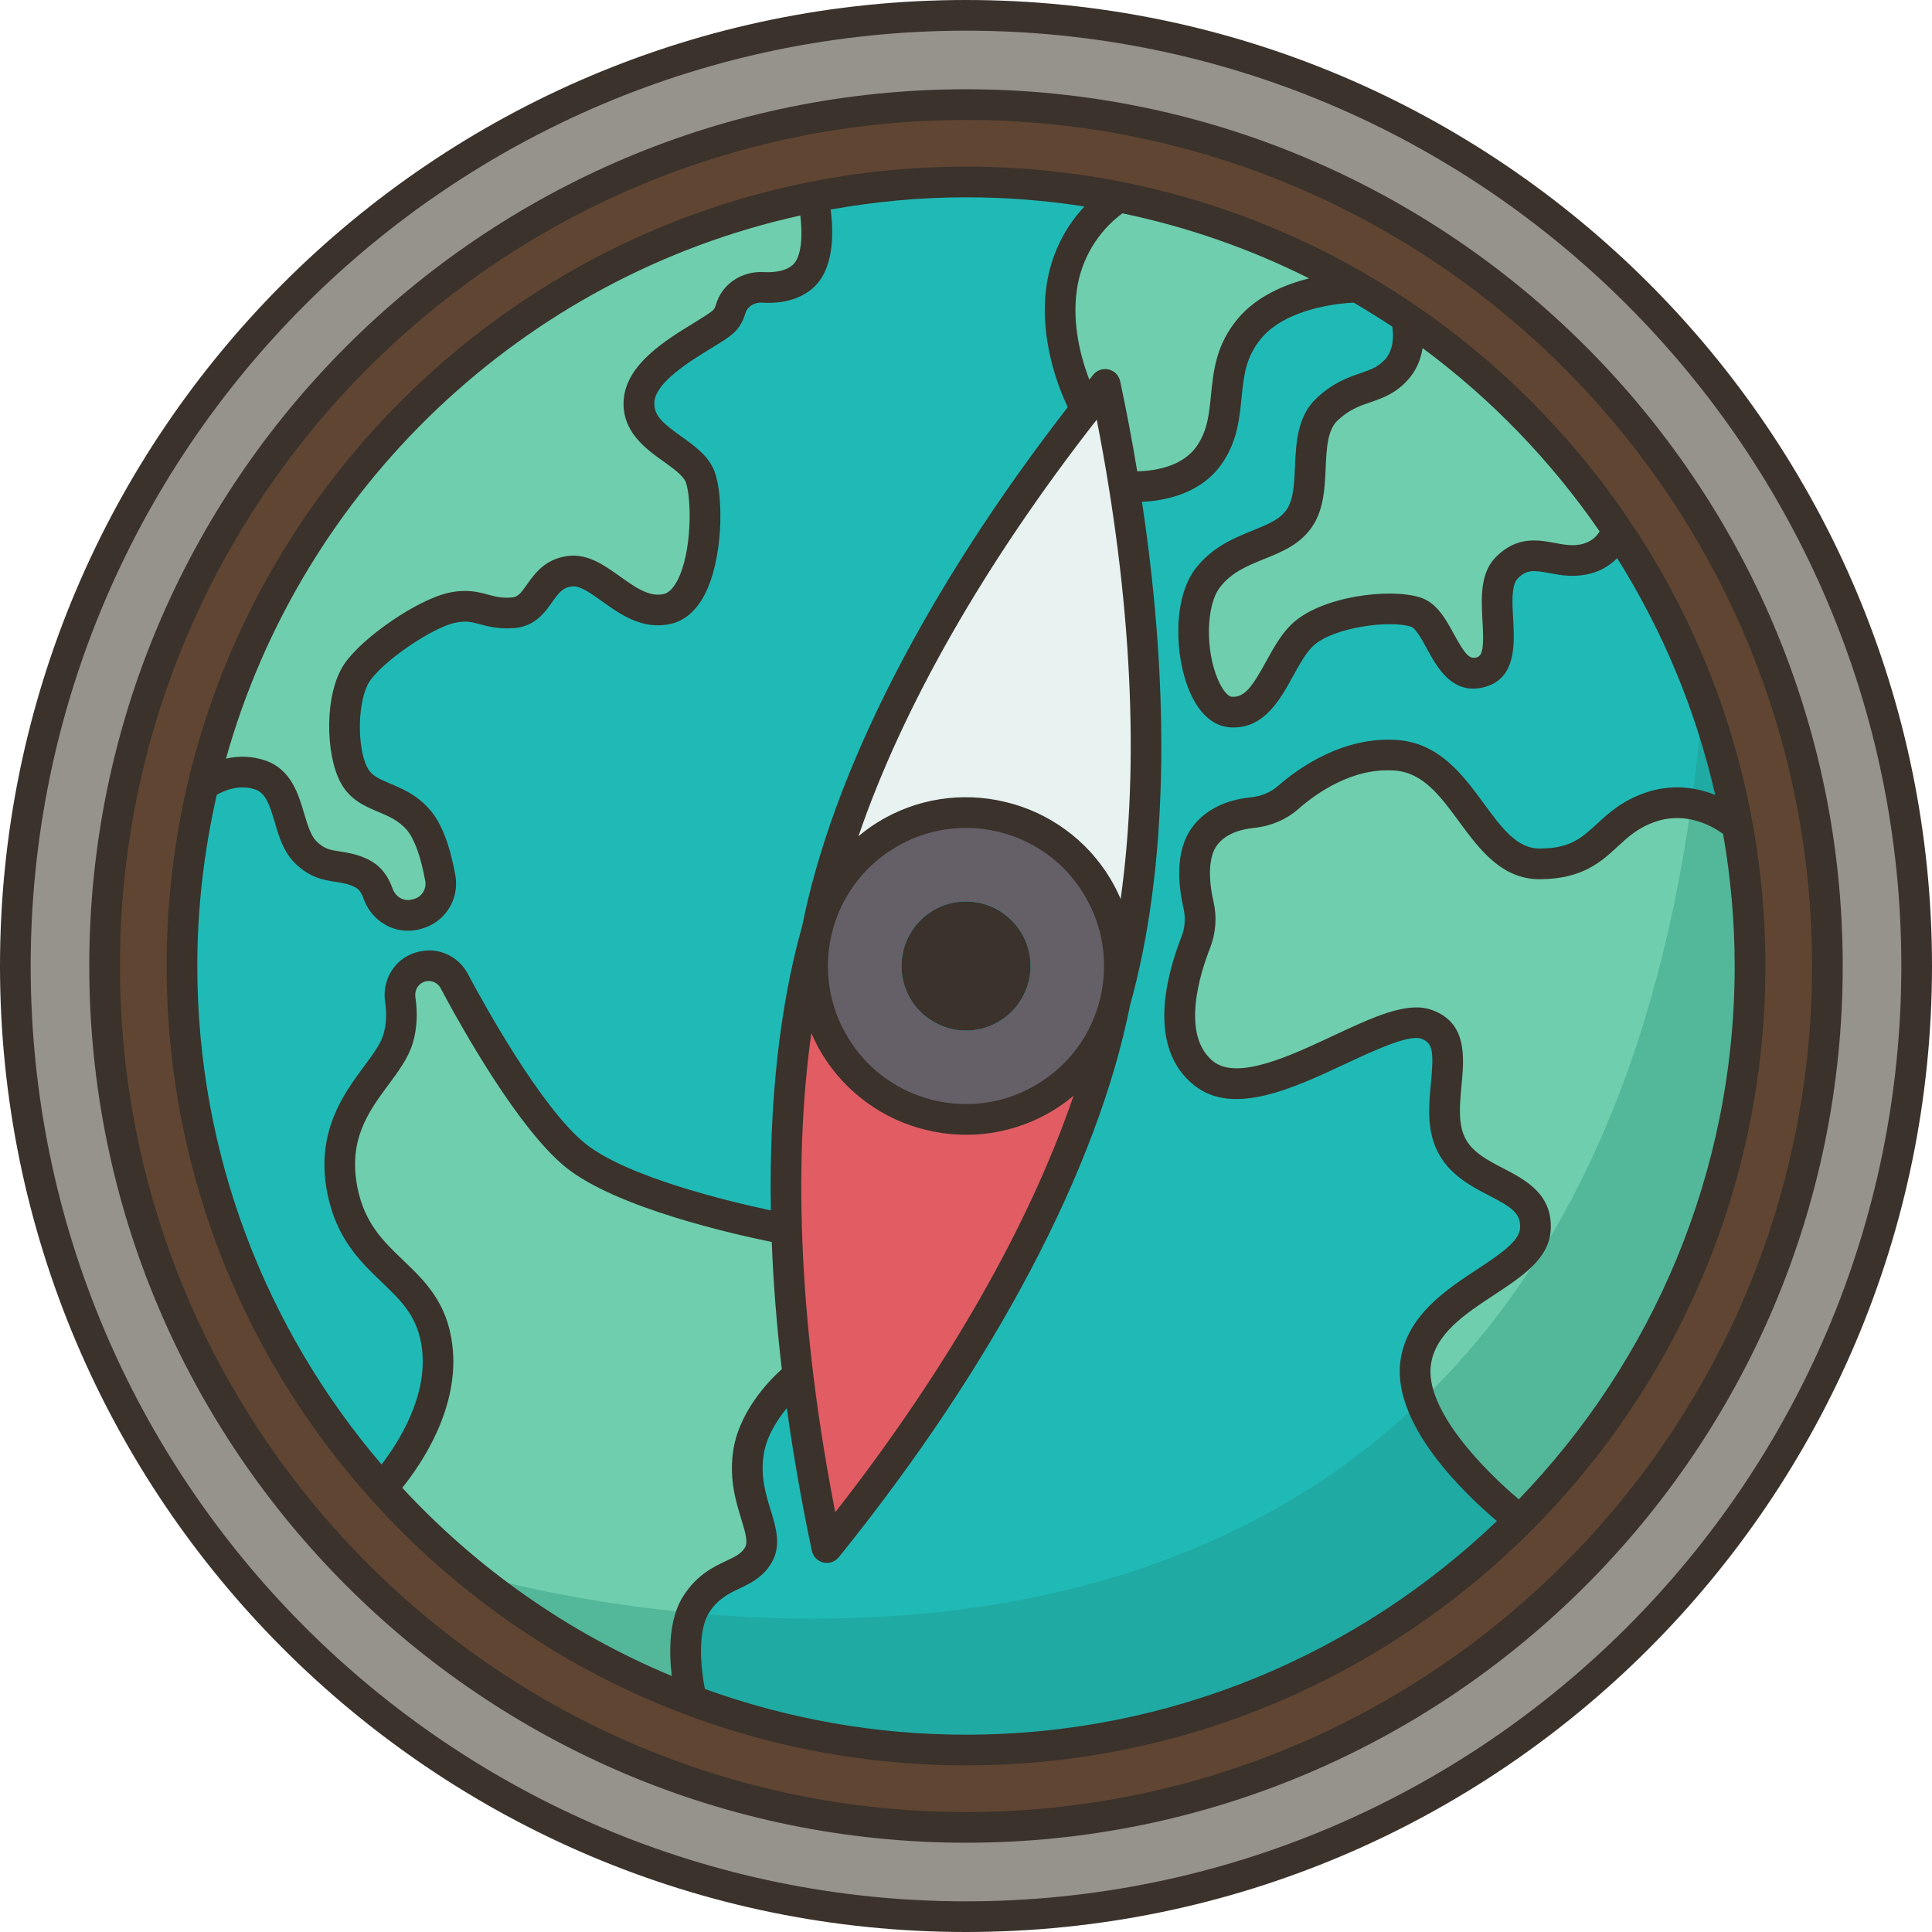
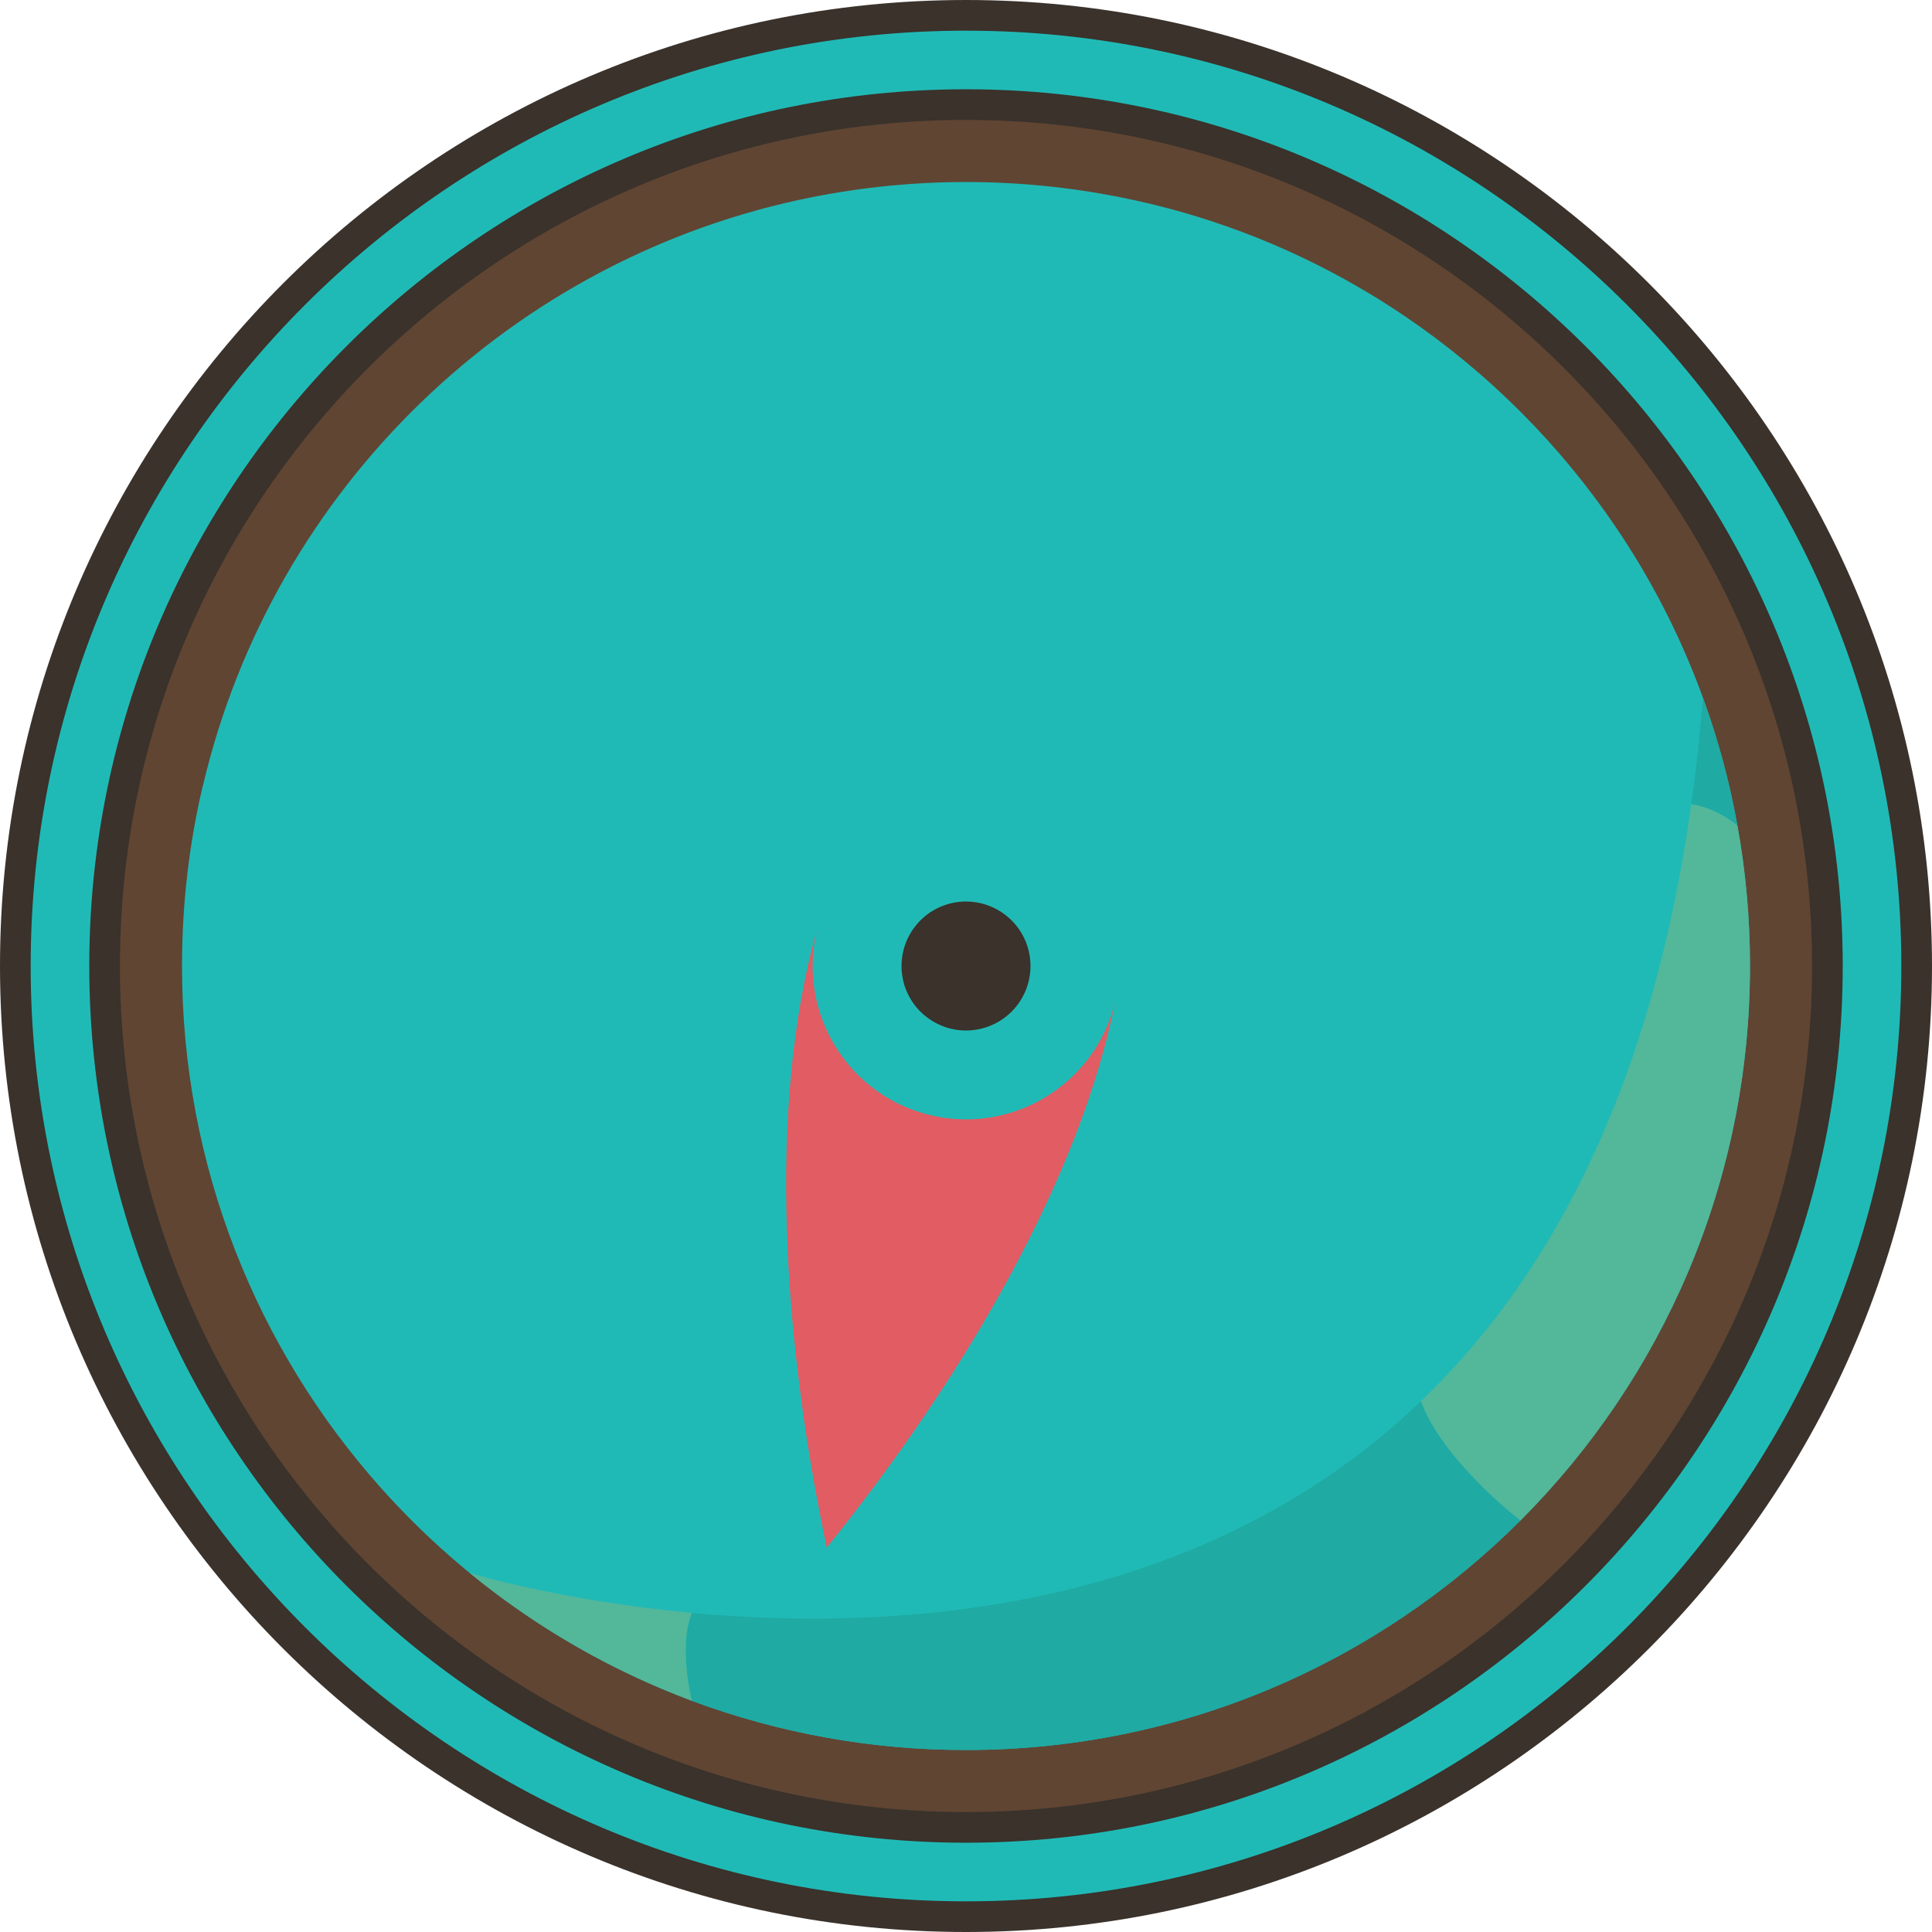
<svg xmlns="http://www.w3.org/2000/svg" width="24" height="24" viewBox="0 0 24 24" fill="none">
  <g clip-path="url(#clip0_696_14954)">
    <path d="M12 23.809C18.522 23.809 23.809 18.522 23.809 12C23.809 5.478 18.522 0.19 12 0.19C5.478 0.19 0.19 5.478 0.19 12C0.19 18.522 5.478 23.809 12 23.809Z" fill="#20BAB6" />
-     <path d="M12 0.19C18.522 0.19 23.809 5.478 23.809 12C23.809 18.522 18.522 23.809 12 23.809C5.478 23.809 0.19 18.522 0.19 12C0.19 5.478 5.478 0.19 12 0.19ZM22.701 12C22.701 6.089 17.91 1.299 12 1.299C6.089 1.299 1.299 6.089 1.299 12C1.299 17.91 6.089 22.701 12 22.701C17.91 22.701 22.701 17.91 22.701 12Z" fill="#96928C" />
    <path d="M21.583 10.257C21.346 8.938 20.837 7.683 20.088 6.571C19.389 5.534 18.499 4.64 17.465 3.937C17.272 3.806 17.076 3.682 16.874 3.566C15.953 3.031 14.95 2.654 13.905 2.448C12.647 2.199 11.353 2.199 10.095 2.448C6.358 3.189 3.39 6.067 2.522 9.756L2.52 9.758C2.35 10.478 2.261 11.229 2.261 12C2.261 14.493 3.198 16.768 4.739 18.491C5.792 19.669 7.115 20.574 8.594 21.128C9.684 21.533 10.837 21.74 12 21.739C14.69 21.739 17.124 20.65 18.888 18.888C20.65 17.124 21.739 14.69 21.739 12C21.739 11.406 21.686 10.823 21.583 10.257ZM12 1.299C17.91 1.299 22.701 6.09 22.701 12C22.701 17.91 17.91 22.701 12 22.701C6.09 22.701 1.299 17.91 1.299 12C1.299 6.09 6.09 1.299 12 1.299Z" fill="#604533" />
-     <path d="M12.444 10.147C13.467 10.392 14.097 11.419 13.853 12.444C13.608 13.467 12.581 14.097 11.556 13.853C10.533 13.608 9.903 12.581 10.147 11.556C10.392 10.533 11.419 9.903 12.444 10.147ZM12.779 12.187C12.803 12.084 12.808 11.978 12.791 11.874C12.775 11.77 12.738 11.671 12.683 11.581C12.628 11.491 12.556 11.413 12.47 11.352C12.385 11.29 12.289 11.245 12.187 11.221C12.084 11.196 11.978 11.192 11.874 11.209C11.77 11.225 11.671 11.262 11.581 11.317C11.491 11.372 11.413 11.444 11.352 11.529C11.29 11.614 11.245 11.711 11.221 11.813C11.196 11.916 11.192 12.022 11.209 12.126C11.225 12.229 11.262 12.329 11.317 12.419C11.372 12.508 11.444 12.586 11.529 12.648C11.614 12.71 11.711 12.755 11.813 12.779C11.916 12.803 12.022 12.808 12.126 12.791C12.229 12.775 12.329 12.738 12.419 12.683C12.508 12.628 12.586 12.556 12.648 12.47C12.71 12.385 12.755 12.289 12.779 12.187Z" fill="#655F68" />
    <path d="M12.187 11.221C12.393 11.271 12.572 11.4 12.683 11.581C12.794 11.762 12.829 11.98 12.779 12.187C12.73 12.393 12.6 12.572 12.419 12.683C12.238 12.794 12.02 12.829 11.813 12.779C11.711 12.755 11.615 12.71 11.53 12.648C11.444 12.587 11.372 12.509 11.317 12.419C11.262 12.329 11.225 12.23 11.209 12.126C11.192 12.022 11.197 11.916 11.221 11.813C11.245 11.711 11.29 11.615 11.352 11.53C11.414 11.444 11.492 11.372 11.581 11.317C11.671 11.262 11.771 11.225 11.874 11.209C11.978 11.192 12.084 11.197 12.187 11.221Z" fill="#3A322B" />
-     <path d="M9.916 17.086H9.914C9.914 17.086 9.368 17.507 9.293 18.069C9.215 18.667 9.585 19.032 9.421 19.316C9.257 19.6 8.914 19.522 8.652 19.926C8.389 20.328 8.594 21.128 8.594 21.128C7.115 20.574 5.792 19.669 4.739 18.491C4.739 18.491 5.545 17.649 5.431 16.729C5.316 15.807 4.455 15.794 4.253 14.792C4.053 13.792 4.808 13.371 4.945 12.903C4.996 12.731 4.994 12.562 4.971 12.417C4.939 12.192 5.107 11.992 5.332 11.996C5.463 11.998 5.581 12.07 5.642 12.185C5.893 12.655 6.583 13.893 7.145 14.348C7.844 14.918 9.773 15.27 9.773 15.27H9.775C9.792 15.867 9.842 16.476 9.916 17.086ZM10.095 2.448C10.095 2.448 10.274 3.187 9.964 3.442C9.829 3.554 9.642 3.579 9.476 3.569C9.297 3.56 9.126 3.665 9.076 3.836C9.063 3.886 9.04 3.933 9.008 3.973C8.861 4.145 7.975 4.491 7.939 4.979C7.901 5.467 8.579 5.59 8.699 5.929C8.821 6.267 8.783 7.444 8.295 7.562C7.806 7.682 7.463 7.044 7.074 7.097C6.688 7.148 6.716 7.583 6.373 7.611C6.032 7.64 5.952 7.48 5.621 7.548C5.288 7.617 4.631 8.063 4.432 8.358C4.234 8.655 4.236 9.326 4.398 9.63C4.56 9.933 4.928 9.87 5.198 10.185C5.345 10.356 5.427 10.665 5.469 10.909C5.487 11.005 5.467 11.105 5.414 11.188C5.361 11.271 5.278 11.33 5.183 11.354L5.16 11.36C4.96 11.411 4.764 11.291 4.695 11.097C4.661 10.998 4.602 10.907 4.505 10.855C4.229 10.712 4.032 10.827 3.791 10.579C3.545 10.328 3.619 9.766 3.238 9.63C2.878 9.503 2.554 9.733 2.522 9.756C3.391 6.067 6.358 3.188 10.095 2.448ZM16.874 3.566C16.874 3.566 15.958 3.566 15.526 4.078C15.091 4.59 15.362 5.126 15.04 5.627C14.718 6.129 13.964 6.04 13.964 6.04C13.895 5.615 13.817 5.192 13.73 4.775C13.648 4.876 13.568 4.977 13.488 5.08C13.488 5.08 13.072 4.347 13.191 3.568C13.307 2.787 13.905 2.448 13.905 2.448C14.968 2.657 15.968 3.04 16.874 3.566ZM20.088 6.571C20.088 6.571 20.021 6.884 19.665 6.95C19.301 7.021 19.025 6.747 18.718 7.053C18.413 7.358 18.842 8.223 18.4 8.348C17.958 8.476 17.903 7.707 17.587 7.604C17.273 7.501 16.482 7.594 16.173 7.895C15.865 8.196 15.751 8.882 15.284 8.846C14.859 8.811 14.657 7.621 15.006 7.175C15.354 6.729 15.918 6.794 16.152 6.419C16.387 6.044 16.149 5.394 16.491 5.08C16.834 4.764 17.093 4.863 17.339 4.6C17.587 4.337 17.465 3.937 17.465 3.937C18.499 4.64 19.389 5.534 20.088 6.571ZM21.583 10.257C21.686 10.823 21.739 11.406 21.739 12C21.739 14.689 20.65 17.124 18.888 18.887C18.888 18.887 17.467 17.802 17.587 16.929C17.707 16.059 19.046 15.842 19.074 15.263C19.103 14.684 18.288 14.745 18.027 14.217C17.766 13.689 18.261 12.903 17.71 12.722C17.162 12.541 15.63 13.868 14.956 13.335C14.455 12.939 14.697 12.107 14.855 11.703C14.914 11.556 14.924 11.394 14.888 11.24C14.832 10.998 14.79 10.625 14.962 10.39C15.116 10.181 15.366 10.114 15.554 10.095C15.72 10.078 15.876 10.017 16.002 9.907C16.257 9.684 16.75 9.341 17.339 9.383C18.206 9.442 18.358 10.737 19.13 10.731C19.901 10.727 19.892 10.24 20.497 10.028C21.08 9.827 21.547 10.227 21.583 10.257Z" fill="#6FCEAE" />
-     <path d="M13.964 6.04C14.324 8.31 14.362 10.632 13.853 12.444C14.097 11.419 13.467 10.392 12.444 10.147C11.419 9.903 10.392 10.533 10.147 11.556C10.56 9.472 11.892 7.12 13.488 5.08C13.568 4.977 13.648 4.876 13.73 4.775C13.817 5.192 13.895 5.615 13.964 6.04Z" fill="#E7F2F1" />
    <path d="M13.853 12.444C13.419 14.632 11.973 17.116 10.27 19.225C10.122 18.522 10 17.802 9.916 17.086C9.842 16.476 9.792 15.867 9.775 15.27C9.731 13.93 9.84 12.649 10.147 11.556C9.903 12.581 10.533 13.608 11.556 13.853C12.581 14.097 13.608 13.467 13.853 12.444Z" fill="#E15C63" />
-     <path d="M21.154 8.668C21.341 9.179 21.486 9.71 21.583 10.257C21.558 10.236 21.333 10.044 21.009 9.988C21.07 9.566 21.118 9.126 21.154 8.668ZM17.651 17.406C17.926 18.152 18.888 18.887 18.888 18.887C17.124 20.649 14.69 21.739 12 21.739C10.837 21.74 9.684 21.533 8.594 21.128C8.594 21.128 8.423 20.457 8.594 20.036C11.126 20.27 14.889 20.051 17.651 17.406Z" fill="#1FAAA3" />
+     <path d="M21.154 8.668C21.341 9.179 21.486 9.71 21.583 10.257C21.558 10.236 21.333 10.044 21.009 9.988C21.07 9.566 21.118 9.126 21.154 8.668M17.651 17.406C17.926 18.152 18.888 18.887 18.888 18.887C17.124 20.649 14.69 21.739 12 21.739C10.837 21.74 9.684 21.533 8.594 21.128C8.594 21.128 8.423 20.457 8.594 20.036C11.126 20.27 14.889 20.051 17.651 17.406Z" fill="#1FAAA3" />
    <path d="M8.595 20.036C8.423 20.457 8.595 21.128 8.595 21.128C7.594 20.754 6.662 20.218 5.836 19.541C5.836 19.541 6.958 19.884 8.595 20.036ZM21.583 10.257C21.686 10.823 21.739 11.406 21.739 12C21.739 14.69 20.65 17.124 18.888 18.888C18.888 18.888 17.926 18.152 17.652 17.406C19.252 15.874 20.516 13.53 21.01 9.989C21.334 10.044 21.558 10.236 21.583 10.257Z" fill="#53B79A" />
-     <path d="M12 2.07C6.525 2.07 2.07 6.525 2.07 12C2.07 17.475 6.525 21.93 12 21.93C17.475 21.93 21.93 17.475 21.93 12C21.93 6.525 17.475 2.07 12 2.07ZM19.871 6.601C19.836 6.661 19.766 6.738 19.629 6.764C19.526 6.784 19.423 6.765 19.315 6.745C19.105 6.706 18.844 6.657 18.584 6.918C18.383 7.118 18.401 7.434 18.416 7.711C18.433 8.001 18.427 8.143 18.347 8.165C18.256 8.193 18.203 8.137 18.06 7.875C17.961 7.694 17.85 7.49 17.647 7.423C17.273 7.301 16.405 7.403 16.04 7.759C15.911 7.884 15.819 8.053 15.729 8.215C15.56 8.524 15.461 8.669 15.3 8.655C15.26 8.652 15.193 8.587 15.133 8.45C14.97 8.079 14.981 7.517 15.156 7.294C15.302 7.106 15.499 7.027 15.707 6.943C15.933 6.852 16.166 6.757 16.314 6.521C16.446 6.31 16.457 6.057 16.468 5.812C16.479 5.569 16.489 5.34 16.62 5.219C16.766 5.085 16.891 5.042 17.024 4.997C17.165 4.948 17.326 4.894 17.478 4.731C17.596 4.606 17.651 4.46 17.672 4.324C18.526 4.957 19.269 5.726 19.871 6.601ZM13.624 5.213C14.059 7.433 14.158 9.489 13.921 11.167C13.882 11.076 13.837 10.988 13.786 10.904C13.643 10.669 13.454 10.464 13.231 10.303C13.008 10.141 12.756 10.025 12.488 9.962C12.22 9.897 11.942 9.886 11.671 9.929C11.399 9.972 11.138 10.069 10.904 10.214C10.819 10.266 10.74 10.325 10.664 10.388C11.212 8.784 12.231 6.996 13.624 5.213ZM10.332 11.601C10.384 11.382 10.479 11.175 10.611 10.993C10.744 10.81 10.911 10.656 11.103 10.539C11.295 10.42 11.508 10.341 11.73 10.306C11.953 10.27 12.18 10.279 12.399 10.332C12.618 10.384 12.825 10.479 13.008 10.611C13.19 10.743 13.344 10.911 13.461 11.103C13.701 11.493 13.774 11.954 13.668 12.399C13.561 12.845 13.287 13.222 12.897 13.461C12.706 13.58 12.492 13.659 12.27 13.694C12.047 13.73 11.82 13.721 11.601 13.668C11.382 13.616 11.175 13.521 10.993 13.389C10.81 13.257 10.656 13.089 10.539 12.897C10.42 12.705 10.341 12.492 10.306 12.27C10.27 12.047 10.279 11.82 10.332 11.601ZM10.079 12.833C10.118 12.923 10.162 13.011 10.214 13.096C10.357 13.331 10.546 13.536 10.769 13.697C10.992 13.859 11.244 13.975 11.512 14.038C11.78 14.103 12.058 14.114 12.329 14.071C12.601 14.027 12.862 13.931 13.096 13.786C13.181 13.734 13.26 13.674 13.336 13.612C12.788 15.216 11.769 17.004 10.376 18.786C9.941 16.567 9.842 14.511 10.079 12.833ZM13.915 4.735C13.907 4.7 13.89 4.668 13.865 4.642C13.84 4.616 13.808 4.598 13.773 4.59C13.738 4.581 13.701 4.583 13.667 4.595C13.633 4.606 13.603 4.627 13.58 4.655C13.564 4.676 13.548 4.696 13.532 4.717C13.431 4.454 13.313 4.031 13.378 3.595C13.405 3.408 13.469 3.228 13.566 3.066C13.663 2.904 13.791 2.762 13.943 2.65C14.748 2.818 15.527 3.089 16.262 3.458C15.961 3.534 15.614 3.678 15.38 3.955C15.106 4.278 15.073 4.611 15.044 4.904C15.021 5.134 15.002 5.333 14.879 5.524C14.7 5.803 14.33 5.851 14.127 5.855C14.065 5.48 13.994 5.107 13.915 4.735ZM9.942 2.677C9.969 2.901 9.966 3.193 9.842 3.296C9.745 3.376 9.595 3.386 9.486 3.38C9.209 3.366 8.966 3.532 8.894 3.784C8.888 3.808 8.877 3.831 8.861 3.85C8.835 3.879 8.713 3.954 8.624 4.009C8.269 4.226 7.782 4.524 7.748 4.964C7.718 5.358 8.022 5.576 8.245 5.734C8.365 5.82 8.49 5.91 8.52 5.993C8.593 6.197 8.598 6.871 8.411 7.218C8.361 7.31 8.307 7.363 8.249 7.378C8.068 7.423 7.892 7.296 7.705 7.163C7.506 7.021 7.299 6.873 7.05 6.907C6.77 6.945 6.641 7.127 6.547 7.26C6.466 7.375 6.431 7.416 6.358 7.422C6.232 7.433 6.154 7.411 6.064 7.387C5.941 7.354 5.803 7.316 5.582 7.362C5.195 7.442 4.499 7.917 4.274 8.253C4.027 8.624 4.043 9.37 4.23 9.719C4.346 9.937 4.535 10.016 4.701 10.086C4.831 10.141 4.953 10.193 5.053 10.309C5.148 10.419 5.229 10.644 5.282 10.942C5.292 10.991 5.282 11.042 5.255 11.084C5.228 11.127 5.186 11.157 5.138 11.169L5.114 11.175C5.013 11.2 4.912 11.141 4.875 11.034C4.819 10.873 4.721 10.753 4.592 10.686C4.452 10.613 4.327 10.594 4.227 10.578C4.101 10.559 4.026 10.547 3.927 10.447C3.859 10.376 3.819 10.244 3.778 10.104C3.706 9.863 3.617 9.562 3.303 9.45C3.144 9.394 2.972 9.385 2.807 9.424C3.752 6.056 6.501 3.436 9.942 2.677ZM2.693 9.873C2.784 9.821 2.976 9.738 3.175 9.809C3.3 9.854 3.347 9.992 3.413 10.213C3.465 10.391 3.52 10.574 3.654 10.712C3.841 10.904 4.023 10.932 4.169 10.955C4.256 10.968 4.332 10.98 4.416 11.024C4.458 11.046 4.491 11.091 4.515 11.159C4.601 11.406 4.825 11.562 5.067 11.562C5.113 11.562 5.159 11.557 5.206 11.545L5.23 11.539C5.372 11.502 5.494 11.414 5.573 11.291C5.653 11.168 5.682 11.019 5.657 10.875C5.59 10.501 5.485 10.227 5.342 10.061C5.184 9.876 4.998 9.798 4.849 9.735C4.698 9.671 4.616 9.634 4.566 9.54C4.428 9.282 4.442 8.689 4.591 8.465C4.761 8.211 5.369 7.795 5.659 7.735C5.791 7.708 5.86 7.727 5.965 7.755C6.068 7.783 6.197 7.817 6.39 7.802C6.646 7.781 6.769 7.607 6.859 7.48C6.942 7.362 6.99 7.3 7.101 7.285C7.203 7.27 7.339 7.37 7.484 7.473C7.709 7.634 7.989 7.833 8.34 7.748C8.507 7.707 8.644 7.59 8.747 7.399C8.984 6.958 8.991 6.176 8.879 5.865C8.809 5.669 8.635 5.545 8.467 5.424C8.249 5.269 8.116 5.165 8.129 4.994C8.147 4.747 8.571 4.488 8.823 4.333C8.978 4.239 9.089 4.171 9.152 4.097C9.201 4.039 9.237 3.97 9.26 3.889C9.283 3.81 9.372 3.752 9.467 3.76C9.724 3.775 9.932 3.716 10.085 3.59C10.37 3.354 10.355 2.877 10.318 2.603C10.864 2.505 11.426 2.451 12 2.451C12.501 2.451 12.992 2.49 13.471 2.565C13.219 2.834 13.056 3.174 13.002 3.538C12.903 4.197 13.146 4.81 13.264 5.058C11.511 7.319 10.344 9.595 9.963 11.512L9.962 11.512C9.681 12.516 9.553 13.712 9.576 15.036C9.052 14.925 7.781 14.62 7.266 14.202C6.721 13.759 6.014 12.478 5.81 12.095C5.764 12.009 5.696 11.937 5.613 11.886C5.529 11.835 5.434 11.807 5.336 11.806C5.176 11.808 5.022 11.87 4.916 11.991C4.862 12.053 4.822 12.125 4.8 12.204C4.777 12.282 4.772 12.364 4.784 12.445C4.806 12.59 4.799 12.726 4.763 12.85C4.729 12.967 4.633 13.097 4.522 13.247C4.266 13.593 3.914 14.068 4.068 14.831C4.181 15.39 4.48 15.676 4.743 15.928C4.985 16.159 5.193 16.359 5.242 16.753C5.316 17.346 4.95 17.919 4.74 18.192C3.314 16.523 2.451 14.361 2.451 12C2.451 11.268 2.537 10.557 2.693 9.873ZM4.997 18.482C5.231 18.192 5.716 17.486 5.619 16.706C5.554 16.177 5.275 15.911 5.006 15.653C4.761 15.419 4.53 15.197 4.441 14.755C4.321 14.158 4.578 13.81 4.827 13.473C4.954 13.302 5.074 13.139 5.128 12.956C5.18 12.779 5.19 12.588 5.16 12.388C5.156 12.362 5.158 12.336 5.165 12.31C5.172 12.285 5.184 12.262 5.201 12.242C5.219 12.222 5.242 12.207 5.267 12.197C5.292 12.188 5.319 12.185 5.346 12.188C5.372 12.191 5.398 12.2 5.42 12.216C5.442 12.231 5.461 12.251 5.473 12.275C5.745 12.785 6.441 14.023 7.024 14.497C7.644 15.002 9.111 15.331 9.587 15.428C9.607 15.938 9.648 16.466 9.712 17.008C9.541 17.162 9.17 17.549 9.105 18.044C9.06 18.387 9.143 18.657 9.209 18.873C9.262 19.046 9.293 19.156 9.256 19.221C9.212 19.297 9.146 19.331 9.023 19.389C8.862 19.465 8.663 19.559 8.492 19.821C8.306 20.106 8.31 20.523 8.345 20.82C7.074 20.291 5.932 19.493 4.997 18.482ZM8.756 20.981C8.707 20.73 8.658 20.265 8.811 20.029C8.923 19.858 9.051 19.797 9.186 19.733C9.324 19.667 9.48 19.593 9.586 19.411C9.708 19.199 9.64 18.976 9.574 18.761C9.515 18.57 9.449 18.355 9.483 18.093C9.514 17.858 9.647 17.646 9.774 17.492C9.857 18.087 9.961 18.678 10.085 19.264C10.093 19.3 10.11 19.332 10.135 19.358C10.16 19.383 10.192 19.401 10.227 19.41C10.262 19.418 10.299 19.417 10.333 19.405C10.367 19.393 10.397 19.372 10.42 19.344C12.349 16.953 13.634 14.518 14.038 12.488L14.038 12.487C14.502 10.831 14.549 8.649 14.186 6.234C14.473 6.221 14.941 6.133 15.2 5.729C15.372 5.462 15.399 5.185 15.423 4.942C15.45 4.669 15.474 4.434 15.67 4.201C15.983 3.831 16.62 3.769 16.815 3.759C16.978 3.854 17.138 3.954 17.295 4.058C17.311 4.157 17.319 4.343 17.201 4.47C17.113 4.563 17.024 4.593 16.9 4.636C16.752 4.687 16.567 4.75 16.362 4.939C16.115 5.165 16.1 5.5 16.087 5.794C16.078 5.999 16.07 6.193 15.991 6.318C15.909 6.449 15.756 6.511 15.564 6.589C15.33 6.684 15.065 6.791 14.855 7.058C14.568 7.425 14.586 8.153 14.783 8.602C14.898 8.865 15.071 9.018 15.269 9.034C15.287 9.036 15.305 9.037 15.323 9.037C15.712 9.037 15.906 8.684 16.063 8.398C16.139 8.26 16.218 8.117 16.305 8.031C16.551 7.791 17.267 7.7 17.528 7.785C17.587 7.804 17.667 7.95 17.725 8.057C17.853 8.292 18.046 8.647 18.452 8.532C18.837 8.421 18.814 7.998 18.797 7.69C18.785 7.492 18.773 7.267 18.853 7.187C18.967 7.073 19.05 7.083 19.245 7.119C19.377 7.144 19.527 7.171 19.7 7.138C19.848 7.112 19.983 7.041 20.089 6.934C20.658 7.839 21.07 8.833 21.307 9.875C21.081 9.785 20.776 9.73 20.434 9.849C20.147 9.949 19.981 10.102 19.834 10.238C19.644 10.412 19.507 10.539 19.127 10.541H19.125C18.843 10.541 18.654 10.283 18.434 9.983C18.174 9.629 17.88 9.228 17.351 9.192C16.691 9.148 16.142 9.53 15.875 9.764C15.785 9.843 15.667 9.892 15.534 9.905C15.215 9.938 14.964 10.067 14.809 10.278C14.597 10.566 14.634 10.983 14.702 11.282C14.729 11.402 14.721 11.524 14.678 11.633C14.485 12.125 14.248 13.019 14.837 13.484C15.321 13.868 16.065 13.519 16.721 13.212C17.065 13.051 17.494 12.852 17.651 12.902C17.801 12.952 17.812 13.064 17.776 13.451C17.75 13.722 17.721 14.028 17.856 14.301C18 14.593 18.276 14.736 18.497 14.851C18.784 15 18.892 15.073 18.883 15.254C18.875 15.422 18.62 15.59 18.35 15.768C17.96 16.025 17.474 16.345 17.397 16.904C17.289 17.692 18.191 18.553 18.595 18.895C16.88 20.537 14.556 21.549 12 21.549C10.894 21.55 9.796 21.357 8.756 20.981ZM18.867 18.625C18.443 18.269 17.698 17.513 17.775 16.956C17.828 16.568 18.2 16.323 18.56 16.086C18.913 15.854 19.246 15.634 19.264 15.273C19.286 14.831 18.946 14.655 18.673 14.513C18.475 14.41 18.287 14.313 18.198 14.132C18.111 13.956 18.134 13.718 18.155 13.488C18.189 13.133 18.231 12.693 17.771 12.541C17.469 12.441 17.048 12.639 16.56 12.867C16.032 13.115 15.374 13.423 15.073 13.186C14.663 12.861 14.909 12.089 15.033 11.773C15.104 11.59 15.119 11.389 15.074 11.198C15.004 10.889 15.019 10.636 15.116 10.503C15.229 10.349 15.427 10.3 15.574 10.285C15.786 10.263 15.977 10.182 16.127 10.051C16.349 9.856 16.799 9.533 17.325 9.572C17.678 9.596 17.896 9.894 18.127 10.209C18.373 10.543 18.651 10.922 19.125 10.922H19.13C19.657 10.919 19.889 10.706 20.093 10.518C20.224 10.397 20.347 10.283 20.56 10.209C20.952 10.072 21.283 10.27 21.405 10.359C21.498 10.893 21.549 11.44 21.549 12C21.549 14.571 20.525 16.907 18.867 18.625Z" fill="#3A322B" />
    <path d="M12 1.109C5.994 1.109 1.109 5.995 1.109 12C1.109 18.005 5.994 22.891 12 22.891C18.005 22.891 22.891 18.005 22.891 12C22.891 5.995 18.005 1.109 12 1.109ZM12 22.51C6.205 22.51 1.49 17.795 1.49 12C1.49 6.205 6.205 1.49 12 1.49C17.795 1.49 22.51 6.205 22.51 12C22.51 17.795 17.795 22.51 12 22.51Z" fill="#3A322B" />
    <path d="M12 0C5.383 0 0 5.383 0 12C0 18.617 5.383 24 12 24C18.617 24 24 18.617 24 12C24 5.383 18.617 0 12 0ZM12 23.619C5.593 23.619 0.381 18.407 0.381 12C0.381 5.593 5.593 0.381 12 0.381C18.407 0.381 23.619 5.593 23.619 12C23.619 18.407 18.407 23.619 12 23.619Z" fill="#3A322B" />
  </g>
  <defs>
    <clipPath id="clip0_696_14954">
      <rect width="24" height="24" fill="white" />
    </clipPath>
  </defs>
</svg>